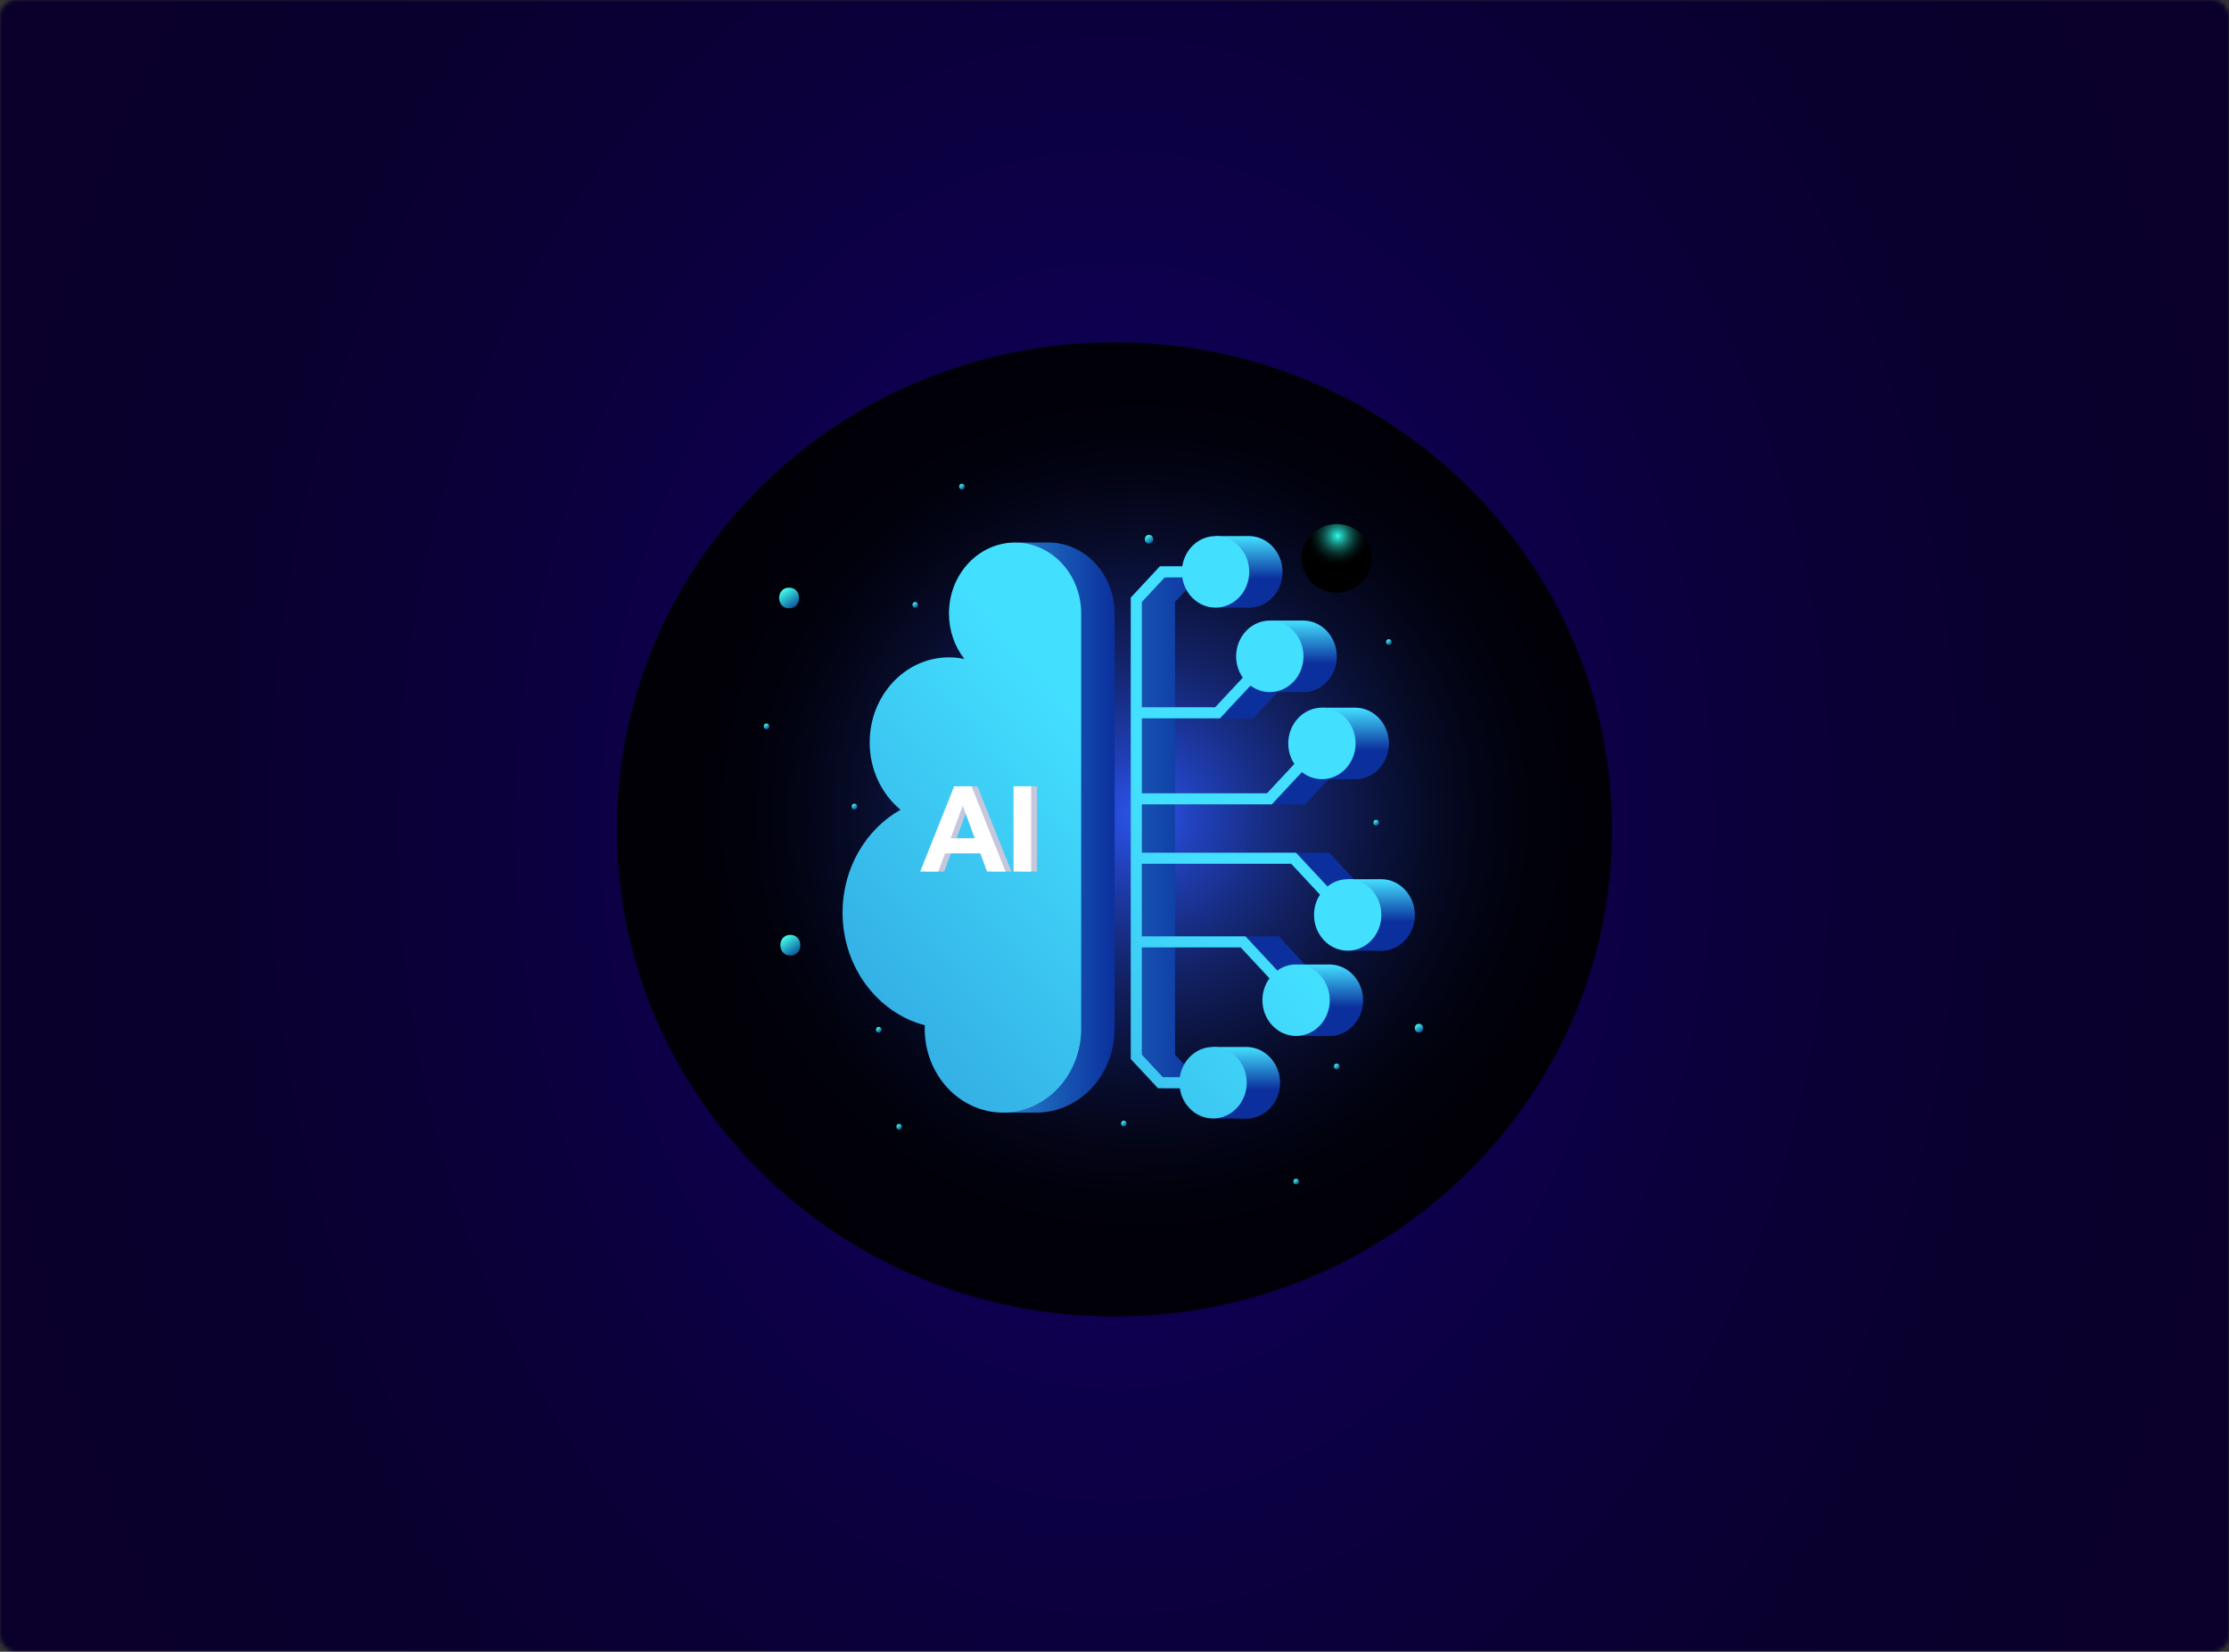
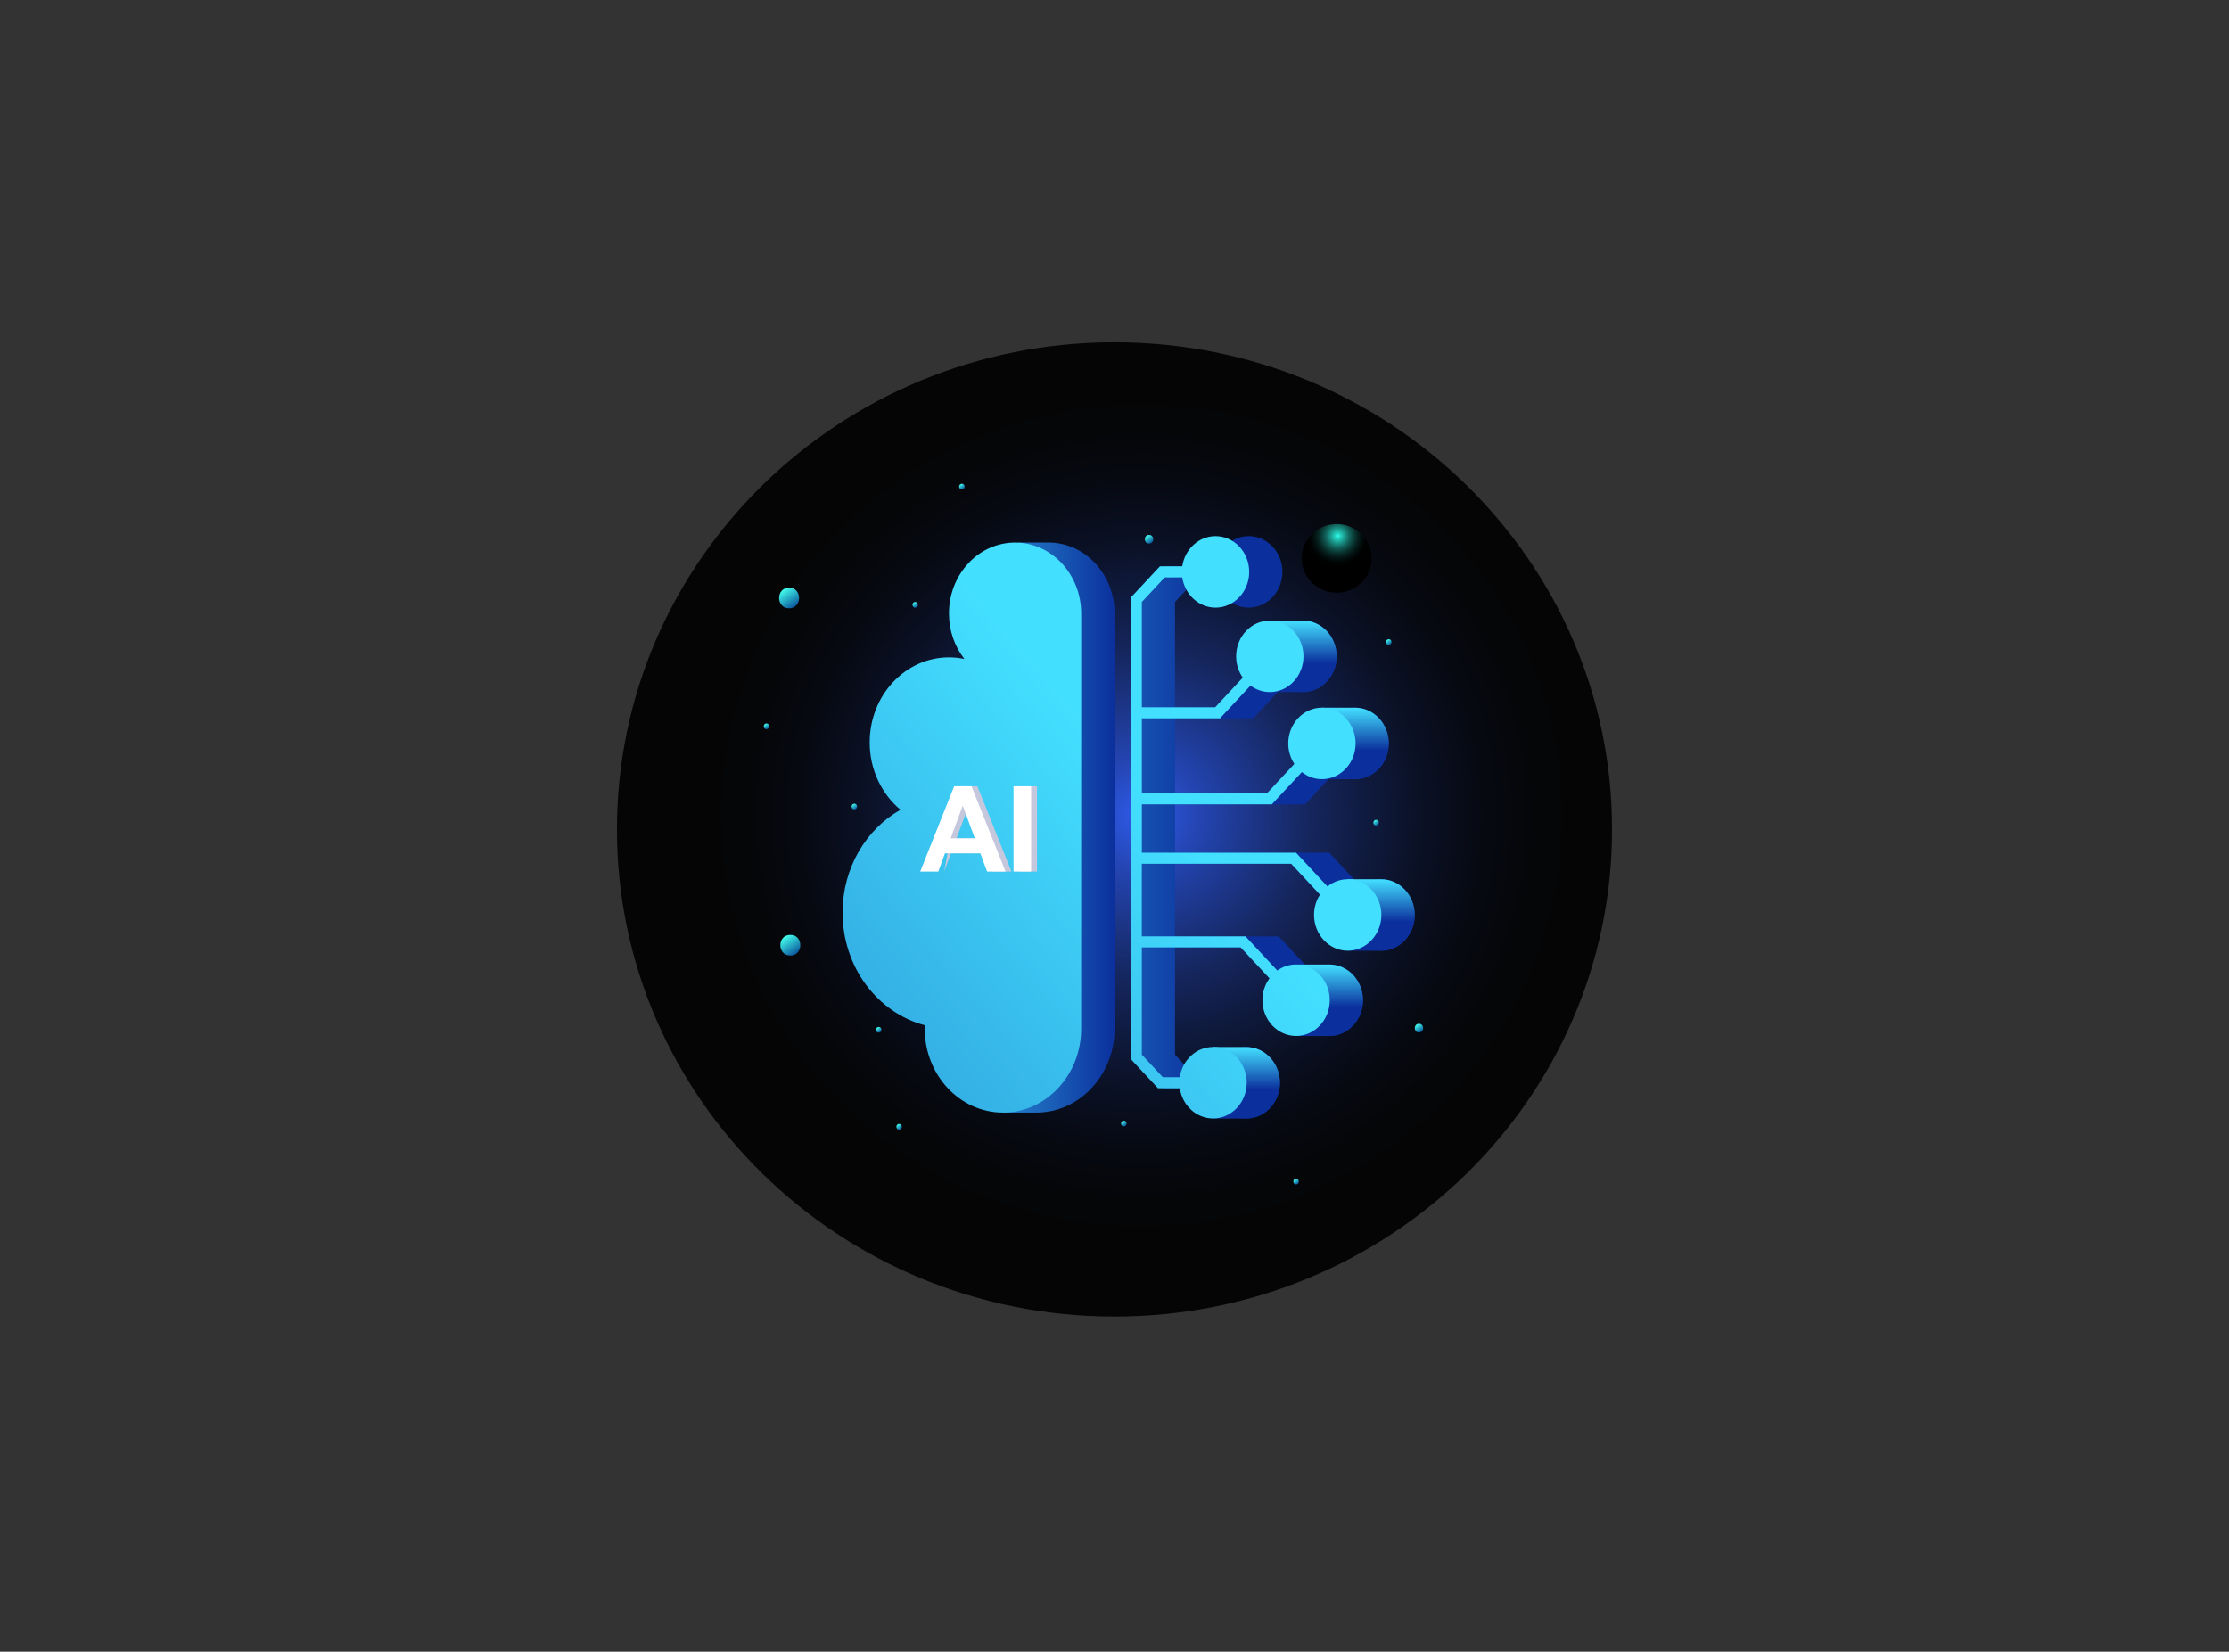
<svg xmlns="http://www.w3.org/2000/svg" width="560" height="415" viewBox="0 0 560 415" fill="none">
  <rect x="0" y="0" width="560" height="415" fill="#333333" stroke="none" />
  <mask id="mask0_150_2045" style="mask-type:alpha" maskUnits="userSpaceOnUse" x="0" y="0" width="560" height="415">
    <rect width="560" height="415" rx="4" fill="#D9D9D9" />
  </mask>
  <g mask="url(#mask0_150_2045)">
-     <path d="M560 0H0V415H560V0Z" fill="url(#paint0_radial_150_2045)" />
    <path style="mix-blend-mode:screen" opacity="0.9" d="M280 330.788C349.036 330.788 405 275.99 405 208.394C405 140.798 349.036 86 280 86C210.964 86 155 140.798 155 208.394C155 275.99 210.964 330.788 280 330.788Z" fill="url(#paint1_radial_150_2045)" />
    <path d="M280.027 154.132V258.451C280.027 270.101 271.226 279.542 260.373 279.542H251.972L253.325 278.141C245.949 275.105 240.719 267.435 240.719 258.447C240.719 258.161 240.727 257.879 240.738 257.598C228.874 254.467 220.08 242.983 220.08 229.285C220.08 218.067 225.981 208.329 234.639 203.452C229.925 199.544 226.894 193.417 226.894 186.532C226.894 174.727 235.814 165.16 246.814 165.16C248.139 165.16 249.433 165.299 250.691 165.569C248.274 162.473 246.814 158.489 246.814 154.132C246.814 146.597 251.171 140.157 257.325 137.55L255.885 136.312H263.424C272.595 136.312 280.031 144.287 280.031 154.132H280.027Z" fill="url(#paint2_linear_150_2045)" />
    <path d="M355.398 229.892C355.398 234.828 351.632 238.844 346.993 238.876H346.886C342.581 238.848 339.029 235.388 338.541 230.951C338.501 230.606 338.482 230.253 338.482 229.896C338.482 229.539 338.501 229.174 338.541 228.825C338.708 227.34 339.216 225.971 339.978 224.801L338.541 224.63L332.422 223.916L326.01 217.035H295.213V235.269H321.256L327.839 242.332L329.26 243.852C330.521 242.947 332.025 242.396 333.644 242.332C333.752 242.332 333.863 242.324 333.97 242.324C334.045 242.324 334.113 242.324 334.188 242.332C338.755 242.451 342.43 246.431 342.43 251.308C342.43 256.185 338.636 260.292 333.97 260.292C330.077 260.292 326.791 257.486 325.811 253.677C325.613 252.923 325.51 252.129 325.51 251.312C325.51 250.304 325.668 249.336 325.958 248.431C326.264 247.479 326.712 246.598 327.28 245.816L326.037 245.626L319.847 244.673L313.677 238.05H295.209V264.994L300.479 270.653H304.744C304.744 270.653 304.752 270.613 304.752 270.593C305.407 266.327 308.899 263.062 313.101 263.062C317.764 263.062 321.557 267.089 321.557 272.046C321.557 277.002 317.764 281.029 313.101 281.029C308.899 281.029 305.407 277.76 304.752 273.494C304.752 273.474 304.744 273.454 304.744 273.434H292.598L285.753 266.089V150.152L293.078 142.291H305.371C305.371 142.291 305.379 142.252 305.379 142.232C306.034 137.966 309.526 134.696 313.728 134.696C318.391 134.696 322.184 138.724 322.184 143.68C322.184 148.636 318.391 152.664 313.728 152.664C309.526 152.664 306.034 149.398 305.379 145.132C305.379 145.113 305.371 145.093 305.371 145.073H300.963L295.213 151.243V177.703H307.792L313.891 171.16L319.014 170.469L320.573 170.259C319.784 169.136 319.236 167.81 319.014 166.374C318.938 165.898 318.903 165.406 318.903 164.906C318.903 164.406 318.942 163.922 319.014 163.449C319.669 159.188 323.165 155.922 327.363 155.922C332.025 155.922 335.819 159.954 335.819 164.906C335.819 169.858 332.025 173.89 327.363 173.89C325.561 173.89 323.887 173.286 322.51 172.259L320.99 173.89L314.839 180.489H295.209V199.321H319.752L325.863 192.762L332.101 192.095L333.525 191.941C332.807 190.853 332.307 189.596 332.101 188.234C332.025 187.762 331.99 187.278 331.99 186.786C331.99 186.294 332.029 185.798 332.101 185.326C332.756 181.064 336.251 177.802 340.45 177.802C345.112 177.802 348.91 181.83 348.91 186.786C348.91 191.742 345.112 195.77 340.45 195.77C338.565 195.77 336.819 195.111 335.41 194L333.759 195.77L327.859 202.099H295.209V214.25H333.95L340.156 220.908L341.843 222.722C343.263 221.583 345.021 220.908 346.934 220.908C351.596 220.908 355.39 224.936 355.39 229.892H355.398Z" fill="url(#paint3_linear_150_2045)" />
-     <path d="M322.188 143.684C322.188 148.64 318.395 152.668 313.732 152.668H305.383V134.7H313.732C318.395 134.7 322.188 138.728 322.188 143.684Z" fill="url(#paint4_linear_150_2045)" />
    <path d="M335.823 164.906C335.823 169.862 332.029 173.89 327.367 173.89H319.018V155.922H327.367C332.029 155.922 335.823 159.954 335.823 164.906Z" fill="url(#paint5_linear_150_2045)" />
    <path d="M348.914 186.79C348.914 191.746 345.116 195.774 340.454 195.774H332.105V177.806H340.454C345.116 177.806 348.914 181.834 348.914 186.79Z" fill="url(#paint6_linear_150_2045)" />
    <path d="M321.565 272.046C321.565 276.998 317.772 281.03 313.109 281.03H304.76V263.062H313.109C317.772 263.062 321.565 267.09 321.565 272.046Z" fill="url(#paint7_linear_150_2045)" />
    <path d="M342.43 251.312C342.43 256.268 338.636 260.296 333.97 260.296H325.625L325.815 253.681L325.962 248.435L326.041 245.63L326.133 242.336H334.188C338.755 242.455 342.43 246.435 342.43 251.312Z" fill="url(#paint8_linear_150_2045)" />
    <path d="M355.449 229.892C355.449 234.828 351.684 238.844 347.045 238.876H338.589V220.908H346.989C351.652 220.908 355.446 224.936 355.446 229.892H355.449Z" fill="url(#paint9_linear_150_2045)" />
    <path d="M271.626 154.132V258.451C271.626 270.101 262.825 279.541 251.972 279.541C241.119 279.541 232.318 270.101 232.318 258.451C232.318 258.165 232.322 257.883 232.338 257.602C220.473 254.471 211.68 242.987 211.68 229.289C211.68 218.071 217.584 208.333 226.239 203.456C221.525 199.548 218.493 193.421 218.493 186.536C218.493 174.731 227.409 165.164 238.413 165.164C239.738 165.164 241.032 165.303 242.286 165.573C239.869 162.477 238.413 158.493 238.413 154.136C238.413 144.291 245.849 136.315 255.02 136.315C264.19 136.315 271.626 144.291 271.626 154.136V154.132Z" fill="url(#paint10_linear_150_2045)" />
    <path d="M338.593 220.908C336.684 220.908 334.918 221.583 333.502 222.721L325.609 214.25H286.868V202.099H319.522L327.073 193.996C328.482 195.107 330.224 195.77 332.113 195.77C336.779 195.77 340.573 191.738 340.573 186.786C340.573 181.834 336.779 177.802 332.113 177.802C327.446 177.802 323.653 181.834 323.653 186.786C323.653 188.703 324.224 190.48 325.188 191.941L318.312 199.317H286.868V180.489H306.499L314.169 172.259C315.542 173.282 317.216 173.89 319.018 173.89C323.685 173.89 327.478 169.858 327.478 164.906C327.478 159.953 323.685 155.922 319.018 155.922C314.352 155.922 310.558 159.953 310.558 164.906C310.558 166.91 311.181 168.763 312.229 170.259L305.288 177.707H286.868V151.247L292.618 145.077H297.027C297.658 149.37 301.165 152.668 305.383 152.668C310.05 152.668 313.844 148.636 313.844 143.684C313.844 138.732 310.05 134.7 305.383 134.7C301.165 134.7 297.658 137.998 297.027 142.291H291.408L284.083 150.148V266.085L290.928 273.43H296.404C297.035 277.724 300.542 281.021 304.76 281.021C309.427 281.021 313.221 276.99 313.221 272.038C313.221 267.085 309.427 263.054 304.76 263.054C300.542 263.054 297.035 266.351 296.404 270.645H292.138L286.864 264.986V238.042H311.697L318.935 245.812C317.824 247.332 317.161 249.237 317.161 251.304C317.161 256.256 320.954 260.288 325.621 260.288C330.288 260.288 334.081 256.256 334.081 251.304C334.081 246.352 330.288 242.32 325.621 242.32C323.879 242.32 322.256 242.884 320.907 243.848L312.903 235.261H286.86V217.027H324.391L331.625 224.789C330.68 226.237 330.129 227.995 330.129 229.884C330.129 234.836 333.922 238.868 338.589 238.868C343.255 238.868 347.049 234.836 347.049 229.884C347.049 224.932 343.255 220.9 338.589 220.9L338.593 220.908Z" fill="url(#paint11_linear_150_2045)" />
-     <path d="M247.782 214.393H238.905L237.211 218.984H232.675L241.199 197.56H245.568L254.115 218.984H249.472L247.778 214.393H247.782ZM246.389 210.627L243.357 202.425L240.326 210.627H246.389Z" fill="#C5C7DD" />
+     <path d="M247.782 214.393H238.905L237.211 218.984L241.199 197.56H245.568L254.115 218.984H249.472L247.778 214.393H247.782ZM246.389 210.627L243.357 202.425L240.326 210.627H246.389Z" fill="#C5C7DD" />
    <path d="M256.111 197.556H260.535V218.98H256.111V197.556Z" fill="#C5C7DD" />
    <path d="M246.298 214.393H237.421L235.726 218.984H231.191L239.714 197.56H244.083L252.631 218.984H247.988L246.294 214.393H246.298ZM244.905 210.627L241.873 202.425L238.841 210.627H244.905Z" fill="white" />
    <path d="M254.631 197.556H259.055V218.98H254.631V197.556Z" fill="white" />
    <path d="M198.248 152.843C201.589 152.843 201.593 147.653 198.248 147.653C194.902 147.653 194.902 152.843 198.248 152.843Z" fill="url(#paint12_linear_150_2045)" />
    <path d="M288.682 136.569C290.078 136.569 290.082 134.399 288.682 134.399C287.281 134.399 287.281 136.569 288.682 136.569Z" fill="url(#paint13_linear_150_2045)" />
-     <path d="M335.823 268.662C336.736 268.662 336.74 267.241 335.823 267.241C334.906 267.241 334.906 268.662 335.823 268.662Z" fill="url(#paint14_linear_150_2045)" />
    <path d="M325.625 297.589C326.537 297.589 326.541 296.168 325.625 296.168C324.708 296.168 324.708 297.589 325.625 297.589Z" fill="url(#paint15_linear_150_2045)" />
    <path d="M345.735 207.417C346.648 207.417 346.652 205.997 345.735 205.997C344.819 205.997 344.819 207.417 345.735 207.417Z" fill="url(#paint16_linear_150_2045)" />
    <path d="M214.648 203.358C215.561 203.358 215.565 201.937 214.648 201.937C213.731 201.937 213.731 203.358 214.648 203.358Z" fill="url(#paint17_linear_150_2045)" />
    <path d="M192.569 183.203C193.482 183.203 193.486 181.782 192.569 181.782C191.652 181.782 191.652 183.203 192.569 183.203Z" fill="url(#paint18_linear_150_2045)" />
    <path d="M229.941 152.669C230.854 152.669 230.858 151.248 229.941 151.248C229.025 151.248 229.025 152.669 229.941 152.669Z" fill="url(#paint19_linear_150_2045)" />
    <path d="M282.34 282.998C283.253 282.998 283.257 281.577 282.34 281.577C281.424 281.577 281.424 282.998 282.34 282.998Z" fill="url(#paint20_linear_150_2045)" />
    <path d="M225.894 283.816C226.806 283.816 226.81 282.395 225.894 282.395C224.977 282.395 224.977 283.816 225.894 283.816Z" fill="url(#paint21_linear_150_2045)" />
    <path d="M220.763 259.447C221.676 259.447 221.68 258.027 220.763 258.027C219.846 258.027 219.846 259.447 220.763 259.447Z" fill="url(#paint22_linear_150_2045)" />
    <path d="M348.914 162.026C349.826 162.026 349.83 160.605 348.914 160.605C347.997 160.605 347.997 162.026 348.914 162.026Z" fill="url(#paint23_linear_150_2045)" />
    <path d="M241.655 122.983C242.568 122.983 242.572 121.562 241.655 121.562C240.738 121.562 240.738 122.983 241.655 122.983Z" fill="url(#paint24_linear_150_2045)" />
    <path d="M356.497 259.403C357.894 259.403 357.898 257.233 356.497 257.233C355.096 257.233 355.096 259.403 356.497 259.403Z" fill="url(#paint25_linear_150_2045)" />
    <path d="M335.986 142.76C339.327 142.76 339.331 137.569 335.986 137.569C332.641 137.569 332.641 142.76 335.986 142.76Z" fill="url(#paint26_linear_150_2045)" />
    <path style="mix-blend-mode:screen" d="M336.02 148.915C340.882 148.802 344.734 144.853 344.623 140.094C344.513 135.336 340.482 131.569 335.62 131.682C330.758 131.795 326.907 135.744 327.017 140.503C327.128 145.262 331.158 149.028 336.02 148.915Z" fill="url(#paint27_radial_150_2045)" />
    <path d="M198.561 240.082C201.902 240.082 201.906 234.892 198.561 234.892C195.216 234.892 195.216 240.082 198.561 240.082Z" fill="url(#paint28_linear_150_2045)" />
  </g>
  <defs>
    <radialGradient id="paint0_radial_150_2045" cx="0" cy="0" r="1" gradientUnits="userSpaceOnUse" gradientTransform="translate(280 207.5) scale(292.12 384.857)">
      <stop stop-color="#14007C" />
      <stop offset="0.12" stop-color="#110069" />
      <stop offset="0.33" stop-color="#0E004E" />
      <stop offset="0.55" stop-color="#0B003A" />
      <stop offset="0.77" stop-color="#0A002E" />
      <stop offset="1" stop-color="#0A002B" />
    </radialGradient>
    <radialGradient id="paint1_radial_150_2045" cx="0" cy="0" r="1" gradientUnits="userSpaceOnUse" gradientTransform="translate(286.882 204.89) scale(114.153 111.299)">
      <stop stop-color="#2E5FFF" />
      <stop offset="0.12" stop-color="#2348C3" />
      <stop offset="0.25" stop-color="#19358F" />
      <stop offset="0.37" stop-color="#122563" />
      <stop offset="0.5" stop-color="#0B173F" />
      <stop offset="0.62" stop-color="#060D23" />
      <stop offset="0.75" stop-color="#02050F" />
      <stop offset="0.87" stop-color="#000103" />
      <stop offset="1" />
    </radialGradient>
    <linearGradient id="paint2_linear_150_2045" x1="220.08" y1="207.929" x2="280.027" y2="207.929" gradientUnits="userSpaceOnUse">
      <stop stop-color="#43DFFF" />
      <stop offset="1" stop-color="#0B309D" />
    </linearGradient>
    <linearGradient id="paint3_linear_150_2045" x1="214.656" y1="207.865" x2="303.677" y2="207.865" gradientUnits="userSpaceOnUse">
      <stop stop-color="#43DFFF" />
      <stop offset="1" stop-color="#0B309D" />
    </linearGradient>
    <linearGradient id="paint4_linear_150_2045" x1="313.784" y1="134.776" x2="313.784" y2="145.382" gradientUnits="userSpaceOnUse">
      <stop stop-color="#43DFFF" />
      <stop offset="1" stop-color="#0B309D" />
    </linearGradient>
    <linearGradient id="paint5_linear_150_2045" x1="327.418" y1="155.998" x2="327.418" y2="166.608" gradientUnits="userSpaceOnUse">
      <stop stop-color="#43DFFF" />
      <stop offset="1" stop-color="#0B309D" />
    </linearGradient>
    <linearGradient id="paint6_linear_150_2045" x1="340.509" y1="177.882" x2="340.509" y2="188.493" gradientUnits="userSpaceOnUse">
      <stop stop-color="#43DFFF" />
      <stop offset="1" stop-color="#0B309D" />
    </linearGradient>
    <linearGradient id="paint7_linear_150_2045" x1="313.165" y1="263.137" x2="313.165" y2="273.744" gradientUnits="userSpaceOnUse">
      <stop stop-color="#43DFFF" />
      <stop offset="1" stop-color="#0B309D" />
    </linearGradient>
    <linearGradient id="paint8_linear_150_2045" x1="334.029" y1="242.408" x2="334.029" y2="253.014" gradientUnits="userSpaceOnUse">
      <stop stop-color="#43DFFF" />
      <stop offset="1" stop-color="#0B309D" />
    </linearGradient>
    <linearGradient id="paint9_linear_150_2045" x1="347.021" y1="220.984" x2="347.021" y2="231.594" gradientUnits="userSpaceOnUse">
      <stop stop-color="#43DFFF" />
      <stop offset="1" stop-color="#0B309D" />
    </linearGradient>
    <linearGradient id="paint10_linear_150_2045" x1="277.487" y1="187.663" x2="35.669" y2="396.59" gradientUnits="userSpaceOnUse">
      <stop stop-color="#43DFFF" />
      <stop offset="1" stop-color="#0B309D" />
    </linearGradient>
    <linearGradient id="paint11_linear_150_2045" x1="298.804" y1="212.333" x2="56.982" y2="421.263" gradientUnits="userSpaceOnUse">
      <stop stop-color="#43DFFF" />
      <stop offset="1" stop-color="#0B309D" />
    </linearGradient>
    <linearGradient id="paint12_linear_150_2045" x1="196.76" y1="148.101" x2="199.736" y2="152.395" gradientUnits="userSpaceOnUse">
      <stop stop-color="#43FFEC" />
      <stop offset="1" stop-color="#0B579D" />
    </linearGradient>
    <linearGradient id="paint13_linear_150_2045" x1="288.063" y1="134.589" x2="289.305" y2="136.383" gradientUnits="userSpaceOnUse">
      <stop stop-color="#43FFEC" />
      <stop offset="1" stop-color="#0B579D" />
    </linearGradient>
    <linearGradient id="paint14_linear_150_2045" x1="335.414" y1="267.364" x2="336.228" y2="268.539" gradientUnits="userSpaceOnUse">
      <stop stop-color="#43FFEC" />
      <stop offset="1" stop-color="#0B579D" />
    </linearGradient>
    <linearGradient id="paint15_linear_150_2045" x1="325.216" y1="296.291" x2="326.033" y2="297.466" gradientUnits="userSpaceOnUse">
      <stop stop-color="#43FFEC" />
      <stop offset="1" stop-color="#0B579D" />
    </linearGradient>
    <linearGradient id="paint16_linear_150_2045" x1="345.331" y1="206.12" x2="346.144" y2="207.294" gradientUnits="userSpaceOnUse">
      <stop stop-color="#43FFEC" />
      <stop offset="1" stop-color="#0B579D" />
    </linearGradient>
    <linearGradient id="paint17_linear_150_2045" x1="214.239" y1="202.06" x2="215.053" y2="203.235" gradientUnits="userSpaceOnUse">
      <stop stop-color="#43FFEC" />
      <stop offset="1" stop-color="#0B579D" />
    </linearGradient>
    <linearGradient id="paint18_linear_150_2045" x1="192.164" y1="181.905" x2="192.978" y2="183.08" gradientUnits="userSpaceOnUse">
      <stop stop-color="#43FFEC" />
      <stop offset="1" stop-color="#0B579D" />
    </linearGradient>
    <linearGradient id="paint19_linear_150_2045" x1="229.532" y1="151.371" x2="230.346" y2="152.546" gradientUnits="userSpaceOnUse">
      <stop stop-color="#43FFEC" />
      <stop offset="1" stop-color="#0B579D" />
    </linearGradient>
    <linearGradient id="paint20_linear_150_2045" x1="281.932" y1="281.7" x2="282.749" y2="282.875" gradientUnits="userSpaceOnUse">
      <stop stop-color="#43FFEC" />
      <stop offset="1" stop-color="#0B579D" />
    </linearGradient>
    <linearGradient id="paint21_linear_150_2045" x1="225.489" y1="282.518" x2="226.302" y2="283.693" gradientUnits="userSpaceOnUse">
      <stop stop-color="#43FFEC" />
      <stop offset="1" stop-color="#0B579D" />
    </linearGradient>
    <linearGradient id="paint22_linear_150_2045" x1="220.358" y1="258.15" x2="221.172" y2="259.324" gradientUnits="userSpaceOnUse">
      <stop stop-color="#43FFEC" />
      <stop offset="1" stop-color="#0B579D" />
    </linearGradient>
    <linearGradient id="paint23_linear_150_2045" x1="348.505" y1="160.732" x2="349.323" y2="161.907" gradientUnits="userSpaceOnUse">
      <stop stop-color="#43FFEC" />
      <stop offset="1" stop-color="#0B579D" />
    </linearGradient>
    <linearGradient id="paint24_linear_150_2045" x1="241.246" y1="121.685" x2="242.06" y2="122.86" gradientUnits="userSpaceOnUse">
      <stop stop-color="#43FFEC" />
      <stop offset="1" stop-color="#0B579D" />
    </linearGradient>
    <linearGradient id="paint25_linear_150_2045" x1="355.878" y1="257.419" x2="357.12" y2="259.217" gradientUnits="userSpaceOnUse">
      <stop stop-color="#43FFEC" />
      <stop offset="1" stop-color="#0B579D" />
    </linearGradient>
    <linearGradient id="paint26_linear_150_2045" x1="334.498" y1="138.014" x2="337.474" y2="142.307" gradientUnits="userSpaceOnUse">
      <stop stop-color="#43FFEC" />
      <stop offset="1" stop-color="#0B579D" />
    </linearGradient>
    <radialGradient id="paint27_radial_150_2045" cx="0" cy="0" r="1" gradientUnits="userSpaceOnUse" gradientTransform="translate(336.079 134.662) rotate(-1.33) scale(8.038 7.837)">
      <stop stop-color="#2EFFEB" />
      <stop offset="0.12" stop-color="#23C3B4" />
      <stop offset="0.25" stop-color="#198F84" />
      <stop offset="0.37" stop-color="#12635B" />
      <stop offset="0.5" stop-color="#0B3F3A" />
      <stop offset="0.62" stop-color="#062321" />
      <stop offset="0.75" stop-color="#020F0E" />
      <stop offset="0.87" stop-color="#000303" />
      <stop offset="1" />
    </radialGradient>
    <linearGradient id="paint28_linear_150_2045" x1="197.073" y1="235.34" x2="200.049" y2="239.634" gradientUnits="userSpaceOnUse">
      <stop stop-color="#43FFEC" />
      <stop offset="1" stop-color="#0B579D" />
    </linearGradient>
  </defs>
</svg>